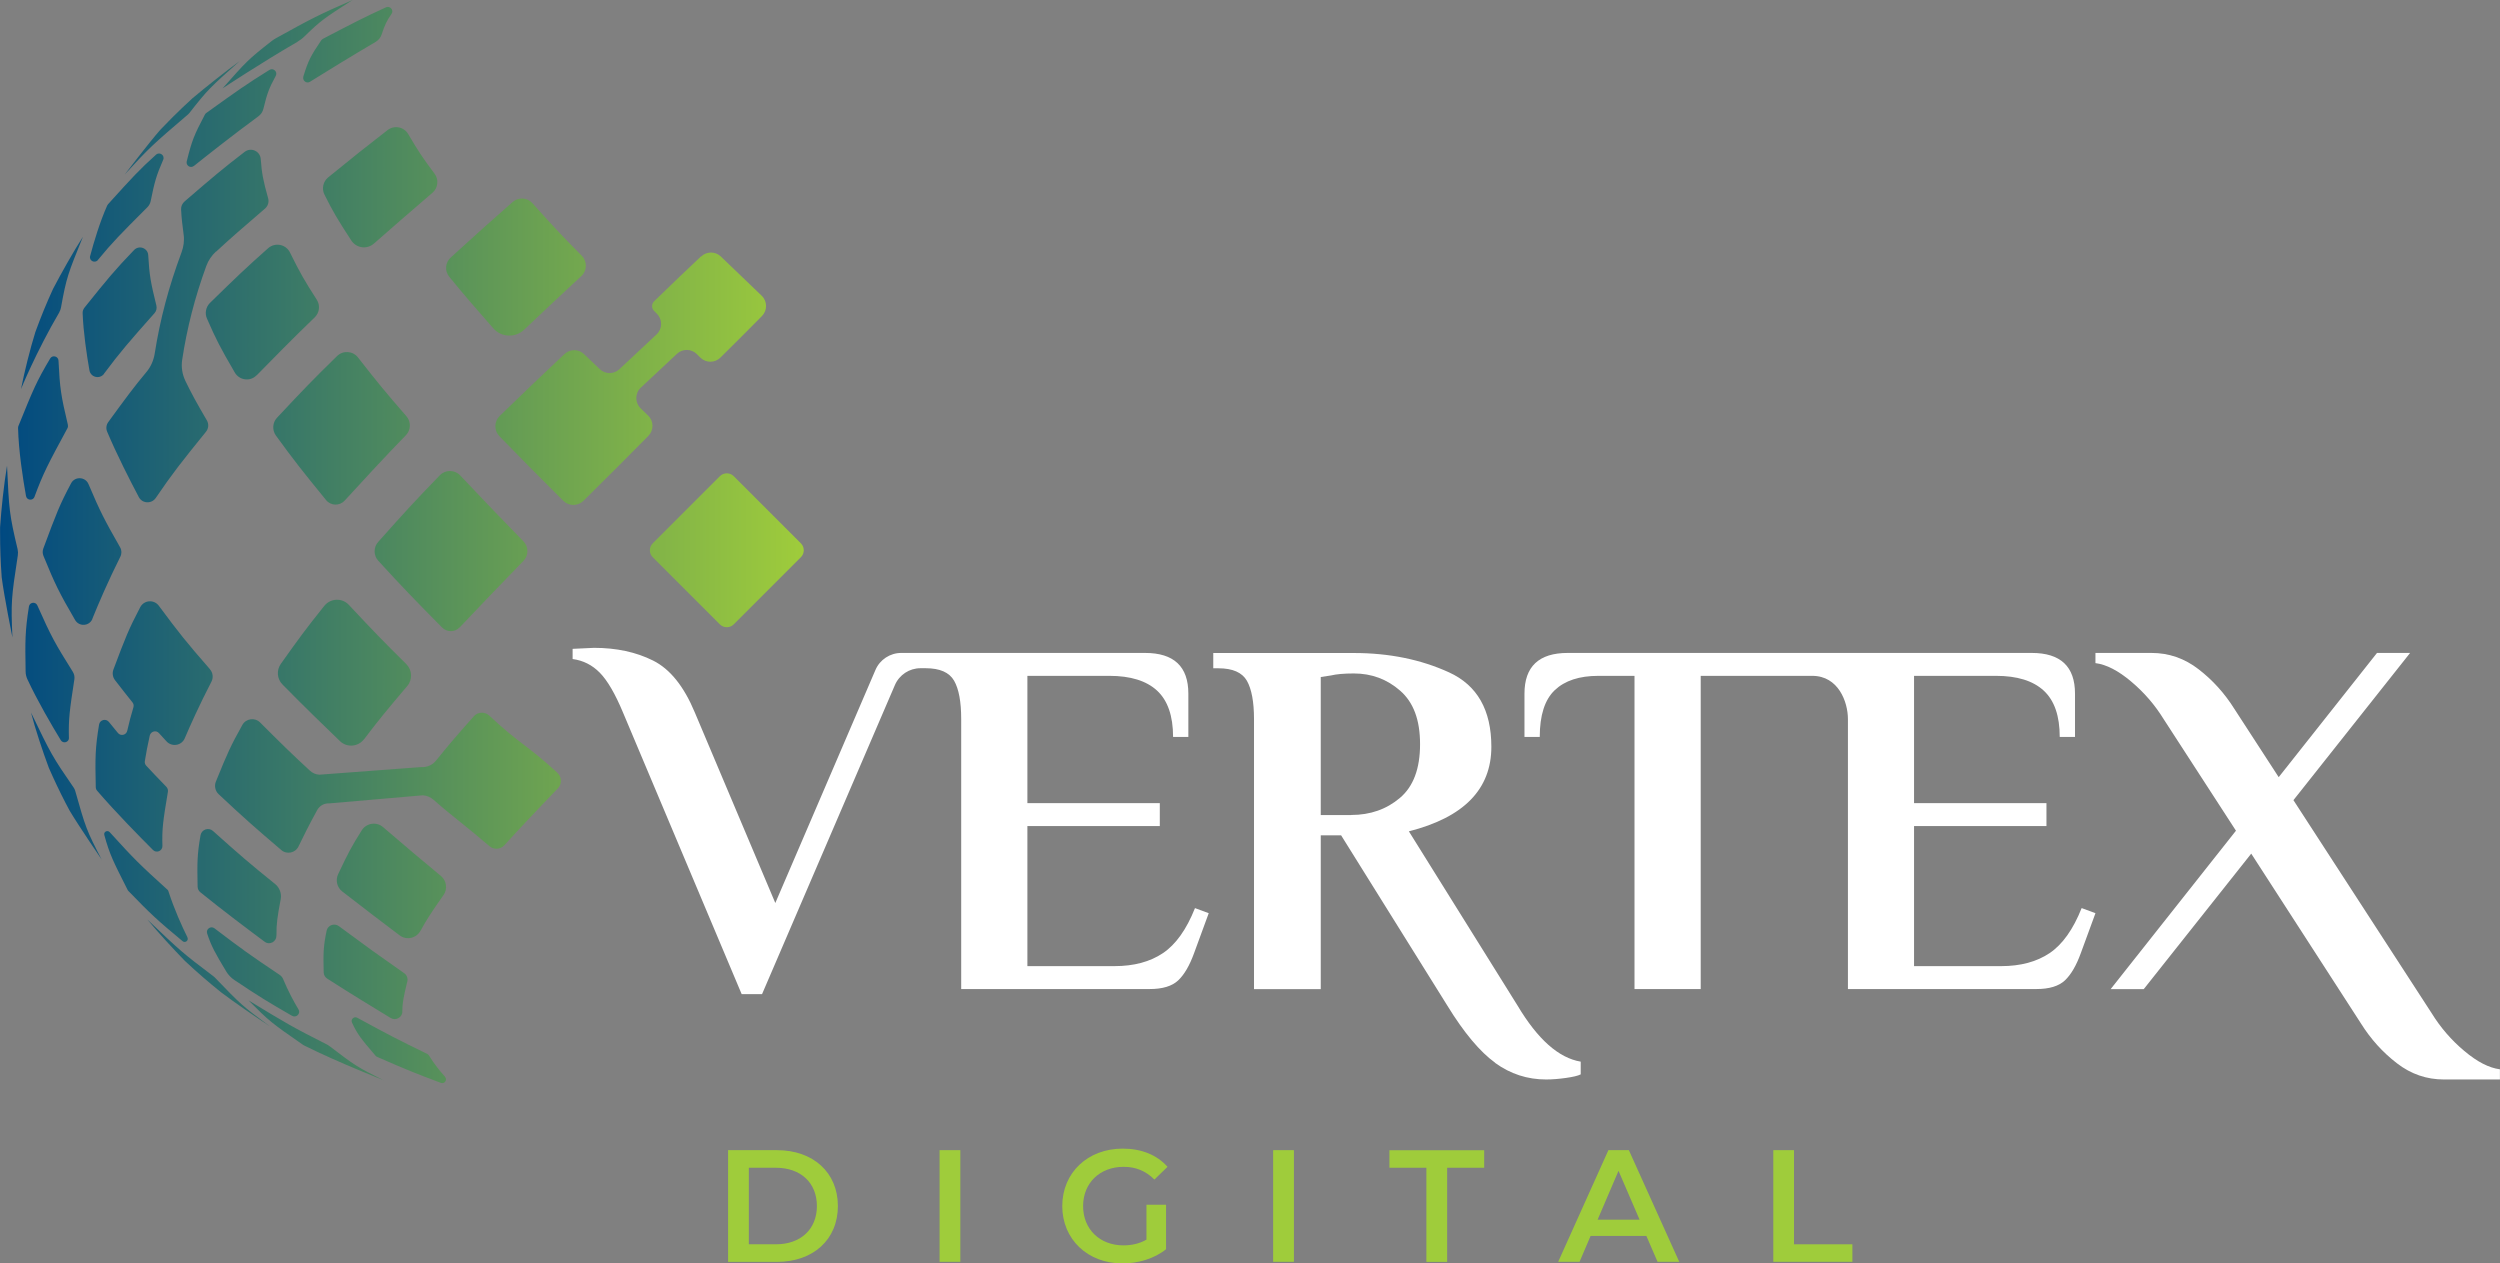
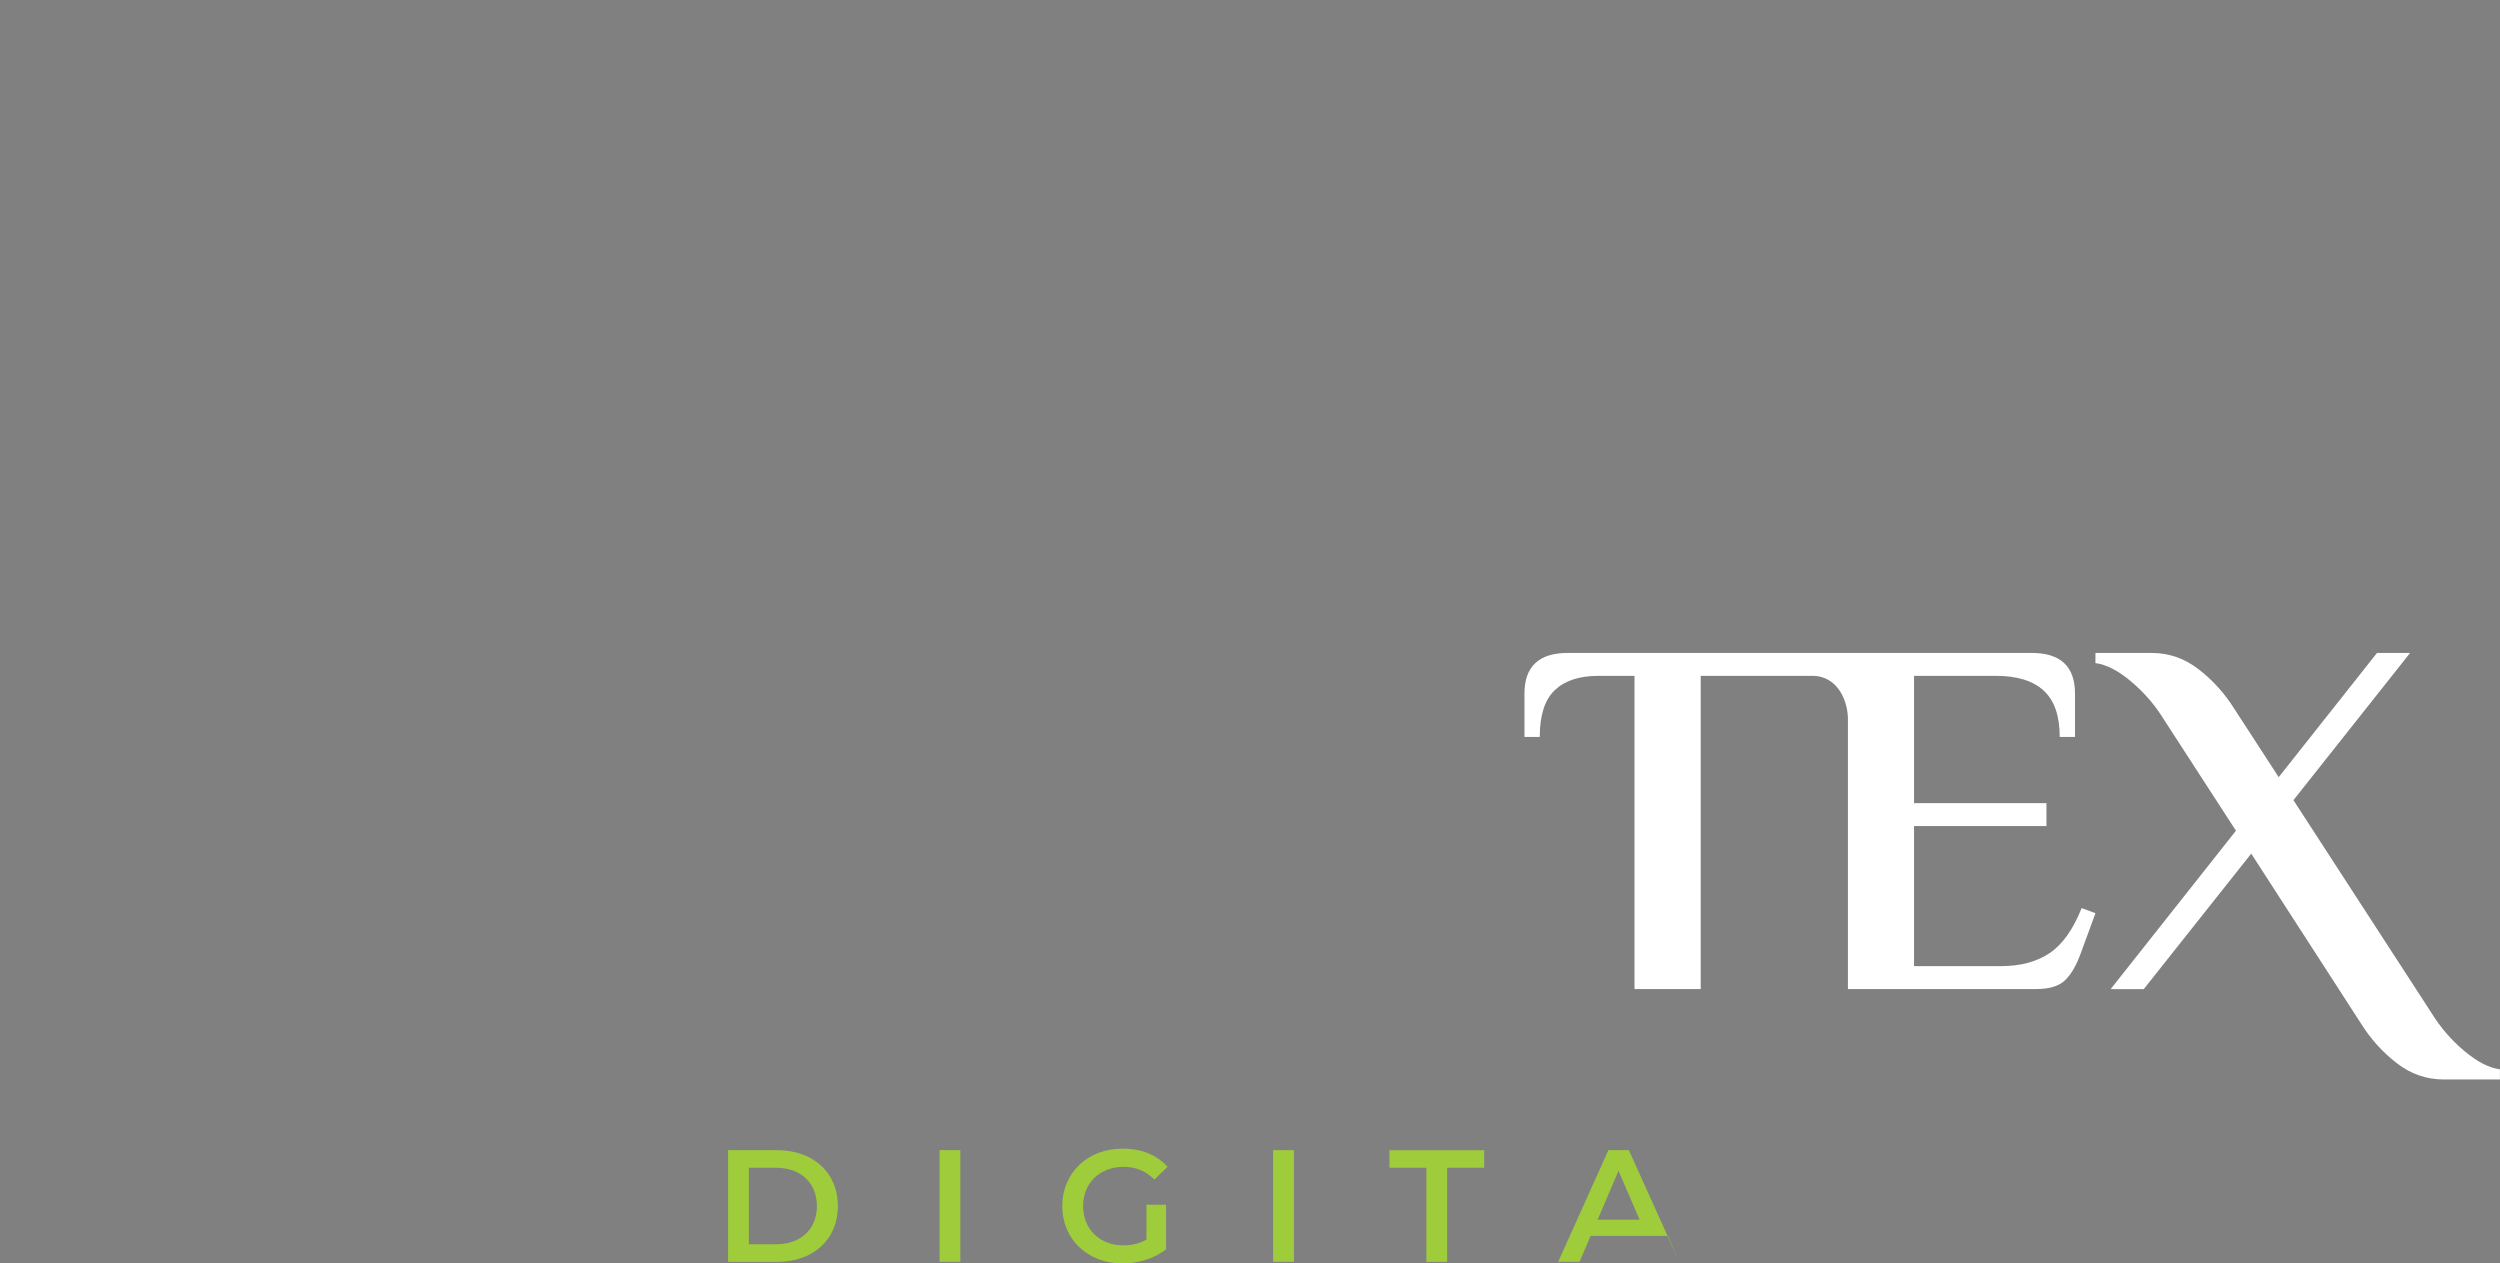
<svg xmlns="http://www.w3.org/2000/svg" id="Layer_2" viewBox="0 0 324 163.74">
  <rect x="0" y="0" width="324" height="163.74" fill="#808080" stroke="none" />
  <defs>
    <style>.cls-1{fill:url(#linear-gradient);}.cls-1,.cls-2,.cls-3{stroke-width:0px;}.cls-2{fill:#9fcc3b;}.cls-3{fill:#fff;}</style>
    <linearGradient id="linear-gradient" x1="0" y1="70.18" x2="104.17" y2="70.18" gradientUnits="userSpaceOnUse">
      <stop offset="0" stop-color="#004981" />
      <stop offset="1" stop-color="#9fcc3b" />
    </linearGradient>
  </defs>
  <g id="Layer_1-2">
-     <path class="cls-1" d="m39.31,9.92c.65-2.09.95-2.66,2.31-4.68.06-.08.14-.16.23-.21,4.16-2.17,5.38-2.8,8.17-4.08.54-.25,1.06.38.72.86-.62.87-.88,1.45-1.28,2.66-.13.4-.4.73-.76.95-3.22,1.89-6.69,4.03-8.53,5.18-.45.28-1.01-.16-.85-.67Zm9.15,21.65c1.93-1.7,5.16-4.51,7.59-6.59.73-.62.84-1.7.27-2.47-1.56-2.08-2.09-2.89-3.42-5.14-.55-.94-1.81-1.18-2.67-.51-3.02,2.34-3.98,3.11-7.7,6.13-.66.54-.86,1.47-.48,2.23,1.11,2.22,1.65,3.14,3.48,5.95.65.99,2.02,1.19,2.91.41Zm19.48,11.15c2.63-2.5,4.58-4.32,7.41-6.95.75-.7.77-1.88.06-2.61-2.79-2.82-3.76-3.87-6.41-6.83-.66-.74-1.81-.81-2.56-.15-3.4,2.99-4.19,3.7-8.03,7.2-.71.64-.8,1.72-.2,2.47,1.54,1.92,4.01,4.76,5.72,6.7,1.04,1.19,2.87,1.26,4.01.17ZM38.55,5.41c.34-.2.65-.43.93-.71,2.09-2.04,2.52-2.32,6.21-4.7-4.56,2-5.38,2.44-9.92,4.95-.22.12-.44.27-.63.42-3,2.35-3.27,2.66-6.29,6.08,0,0,4.92-3.26,9.7-6.03Zm-13.42,16.1c1.78-1.42,5.09-4.04,8.35-6.43.33-.24.57-.59.66-.99.47-1.94.72-2.65,1.6-4.26.28-.52-.31-1.08-.82-.77-3.02,1.88-4.13,2.67-8.18,5.58-.08.05-.15.13-.19.22-1.4,2.67-1.66,3.29-2.35,6.05-.13.54.48.94.92.6Zm8.13,27.14c1.84-1.89,4.93-5.02,7.53-7.52.62-.6.73-1.55.27-2.28-1.65-2.57-2.16-3.46-3.48-6.13-.53-1.07-1.93-1.34-2.83-.55-2.94,2.61-4,3.63-7.53,7.08-.54.53-.7,1.34-.4,2.03,1.2,2.75,1.7,3.72,3.61,7,.59,1.02,2,1.21,2.82.36Zm11.39,16.25c1.79-1.96,5.2-5.67,7.96-8.5.66-.68.68-1.74.06-2.46-2.79-3.21-3.72-4.35-6.28-7.62-.66-.85-1.93-.93-2.7-.18-3.21,3.14-4.24,4.21-7.79,8-.59.63-.65,1.61-.14,2.31,2.35,3.24,3.49,4.67,6.5,8.36.61.75,1.74.79,2.39.08Zm14.93,16.41c1.8-1.9,5.43-5.72,8.26-8.62.69-.7.68-1.83,0-2.53-3.38-3.46-4.74-4.89-8.2-8.55-.71-.75-1.91-.76-2.63-.02-3.34,3.45-4.44,4.65-8,8.65-.62.69-.61,1.75.01,2.43,3.12,3.41,4.65,4.99,8.28,8.66.63.63,1.66.63,2.27-.02ZM16.17,22.61c3.23-3.53,3.63-3.87,8.21-7.79.06-.05.12-.12.17-.18,2.38-3.04,2.65-3.28,6.52-6.73-1.89,1.38-4.34,3.33-6.13,4.83-.9.82-1.78,1.66-2.64,2.52-.52.52-1.03,1.05-1.54,1.58-1.46,1.66-4.59,5.77-4.59,5.77Zm-3.49,11.09c1.91-2.32,2.89-3.31,6.42-6.84.21-.21.37-.5.43-.8.5-2.49.74-3.34,1.62-5.35.25-.57-.45-1.08-.92-.67-2.18,1.96-2.97,2.83-6.23,6.43-.04.05-.08.11-.11.17-.95,2.14-1.72,4.7-2.21,6.55-.16.6.61.99,1.01.51Zm.8,14.73c2.13-2.85,3.31-4.2,6.55-7.85.23-.26.32-.63.24-.97-.74-3-.91-3.91-1.06-6.54-.05-.92-1.18-1.34-1.83-.67-2.5,2.6-3.4,3.69-6.43,7.47-.16.2-.25.45-.24.71.09,2.49.53,5.41.88,7.41.16.92,1.34,1.2,1.9.45Zm33.71,47.37c1.87-2.47,3.01-3.85,5.59-6.89.71-.83.65-2.08-.13-2.85-3.15-3.12-4.18-4.19-7.44-7.67-.87-.93-2.37-.87-3.17.12-2.36,2.94-3.26,4.17-5.64,7.52-.59.83-.5,1.96.21,2.68,2.61,2.66,5.61,5.58,7.45,7.34.9.87,2.36.75,3.12-.25ZM7.69,40.45c.1-.17.17-.37.21-.57.72-3.96.89-4.36,2.85-9.2-1.26,1.97-2.8,4.7-3.88,6.77-.84,1.83-1.6,3.69-2.29,5.59-.68,2.18-1.41,5.14-1.86,7.38,0,0,1.95-4.8,4.98-9.97Zm-3.22,23.93c1.15-3.1,1.74-4.2,4.27-8.88.07-.13.09-.29.06-.43-.91-3.86-1.04-4.69-1.22-8.34-.03-.57-.79-.76-1.08-.27-1.79,3.03-2.14,3.89-4.11,8.74-.03.08-.05.16-.05.25.07,3,.63,6.61,1.03,8.83.1.58.9.65,1.11.1Zm7.5,15.81c.78-1.93,2.02-4.83,3.63-8.05.19-.38.18-.84-.03-1.2-2.08-3.65-2.59-4.64-4.1-8.2-.41-.97-1.77-1.03-2.26-.1-1.48,2.78-1.9,3.88-3.6,8.46-.11.3-.1.64.02.94,1.52,3.71,2.02,4.73,4.1,8.31.52.9,1.86.82,2.25-.15Zm42.53,40.44c.79-1.45,1.38-2.35,2.98-4.63.55-.78.4-1.86-.33-2.47-3.2-2.66-3.96-3.3-7.51-6.34-.85-.73-2.15-.53-2.75.41-1.34,2.12-1.79,2.99-3.07,5.7-.36.77-.15,1.7.53,2.23,2.63,2.05,5.61,4.31,7.44,5.69.9.68,2.18.38,2.71-.6ZM1.61,82.63c-.2-4.64-.15-5.08.7-10.66.04-.26.03-.54-.03-.8-1.08-4.56-1.1-5.05-1.37-10.81-.4,2.38-.74,5.58-.9,7.98,0,.24,0,.49,0,.73,0,1.93.07,3.84.21,5.74.29,2.36,1.39,7.81,1.39,7.81Zm7.32,12.98c-.06-2.43.09-3.53.71-7.57.05-.33-.02-.68-.2-.97-2.36-3.77-2.77-4.51-4.6-8.61-.23-.52-1-.42-1.09.14-.5,3.16-.5,4.48-.43,8.41,0,.35.08.7.23,1.02,1.3,2.8,3.15,5.96,4.33,7.9.31.5,1.08.27,1.06-.32Zm26.9,25.65c-.02-1.49.12-2.46.55-4.72.14-.73-.14-1.5-.72-1.97-3.48-2.81-4.46-3.66-8.06-6.88-.57-.51-1.47-.19-1.61.55-.44,2.5-.44,3.59-.38,6.65,0,.29.13.57.36.75,2.84,2.31,6.34,4.93,8.33,6.41.64.48,1.54,0,1.52-.8Zm16.31,9.82c0-1.12.18-1.95.65-3.89.1-.4-.07-.83-.4-1.06-3.72-2.61-4.56-3.21-8.48-6.11-.59-.43-1.43-.11-1.58.6-.43,2.05-.44,2.97-.38,5.39,0,.33.18.64.46.82,2.89,1.86,6.27,3.92,8.22,5.1.66.4,1.51-.07,1.52-.84Zm-38.93-19.62c-2-3.84-2.11-4.18-3.47-8.99-.04-.13-.1-.27-.18-.38-2.81-4.08-2.95-4.37-5.54-9.74.56,2.16,1.5,4.98,2.28,7.08.01.03.02.05.03.08.68,1.55,1.4,3.07,2.17,4.56.17.33.34.65.52.98,1.17,1.98,4.2,6.41,4.2,6.41Zm11.09,10.03c-.71-1.43-1.7-3.59-2.48-6.01-.02-.07-.06-.13-.11-.17-3.67-3.33-4.18-3.82-7.5-7.47-.29-.31-.81-.03-.69.38.7,2.53,1.11,3.33,3.03,7.13.02.04.05.07.07.1,2.98,3.07,3.66,3.71,7.05,6.53.34.28.82-.1.62-.49Zm14.39,9.34c-.63-1.05-1.37-2.43-1.99-3.93-.09-.22-.26-.43-.46-.56-3.88-2.6-4.89-3.33-8.44-6.03-.48-.37-1.15.11-.95.68.56,1.68,1.01,2.48,2.47,4.91.26.44.63.83,1.06,1.11,3.11,2.09,4.46,2.91,7.47,4.64.54.31,1.16-.29.84-.82Zm18.99,8.72c-.67-.74-1.44-1.7-2.09-2.77-.05-.08-.12-.14-.2-.18-4.07-1.99-5.01-2.48-9.09-4.7-.41-.23-.88.21-.68.63.71,1.54,1.2,2.13,3.05,4.29.05.06.11.11.18.14,3.77,1.66,5.11,2.19,8.29,3.38.48.18.88-.4.53-.78Zm-22.81-6.62c-3.49-2.58-3.65-2.74-7.04-6.26-.06-.06-.13-.12-.2-.17-4-3.02-4.21-3.22-8.53-7.33,1.38,1.67,3.34,3.8,4.85,5.35,1.51,1.42,3.08,2.78,4.7,4.08,1.82,1.37,4.32,3.09,6.22,4.34m14.88,7.08c-3.48-1.74-3.75-1.93-7-4.41-.13-.1-.28-.2-.43-.27-4.47-2.26-5.28-2.75-10.11-5.69,2.67,2.69,2.95,2.9,6.96,5.69.11.08.23.15.36.21,4.34,2.16,10.22,4.46,10.22,4.46Zm54.05-69.6l-8.71-8.71c-.49-.49-1.3-.49-1.79,0l-8.71,8.71c-.49.49-.49,1.3,0,1.79l8.71,8.71c.49.49,1.3.49,1.79,0l8.71-8.71c.49-.49.49-1.3,0-1.79Zm-31.56,29.73c-3.99-3.66-4.82-3.66-8.83-7.41-.57-.53-1.48-.5-2,.09-2.26,2.54-3.28,3.73-4.89,5.73-.46.58-1.18.9-1.91.85l-13.23.99c-.45-.03-.87-.21-1.2-.51-2.34-2.16-3.53-3.32-6.47-6.26-.68-.68-1.83-.52-2.3.32-1.54,2.76-1.93,3.64-3.43,7.34-.23.56-.09,1.21.35,1.63,3.25,3.05,4.64,4.27,8.12,7.24.72.62,1.83.39,2.24-.47.55-1.15,1.37-2.8,2.42-4.71.31-.56.91-.9,1.54-.86l12.14-1.05c.52.03,1.01.24,1.4.58,2.49,2.2,4.19,3.38,7.23,6,.57.5,1.44.45,1.95-.11,1.31-1.46,4.16-4.5,6.94-7.38.54-.56.51-1.47-.07-2Zm18.6-66.91c-2.51,2.37-3.06,2.89-6.06,5.8-.35.34-.36.9-.02,1.24l.4.41c.72.74.69,1.93-.06,2.64l-4.83,4.52c-.72.67-1.83.67-2.54-.01-.63-.6-1.3-1.24-2.03-1.94s-1.84-.68-2.55-.01c-3.75,3.54-4.47,4.22-8.39,8.02-.73.71-.75,1.89-.04,2.62,2.96,3.05,4.89,4.99,8.28,8.37.72.72,1.89.72,2.62,0,4-3.96,4.72-4.68,8.41-8.41.72-.73.71-1.92-.03-2.63-.33-.32-.66-.64-.97-.94-.76-.74-.75-1.96.02-2.68l4.69-4.39c.73-.68,1.86-.66,2.57.04.14.14.29.29.45.45.72.72,1.89.72,2.61,0,2.46-2.44,3.12-3.09,5.38-5.38.72-.73.71-1.91-.03-2.63-1.73-1.67-3.12-3.01-5.3-5.09-.71-.68-1.84-.68-2.55,0Zm-62.84-.62c1.91-1.77,3.43-3.08,6.35-5.59.38-.33.54-.85.4-1.34-.64-2.28-.81-3.14-.96-5.09-.08-1.02-1.26-1.55-2.08-.92-2.93,2.25-4.05,3.21-7.78,6.42-.3.26-.48.64-.46,1.04.05,1.05.18,2.18.33,3.26.11.78,0,1.57-.27,2.3-1.65,4.42-2.79,8.7-3.48,13.13-.14.87-.5,1.7-1.06,2.37-1.6,1.91-2.64,3.32-4.95,6.49-.27.36-.33.84-.15,1.26,1.24,2.95,3,6.39,4.1,8.47.45.86,1.66.91,2.2.11,2.19-3.22,3.33-4.65,6.51-8.58.34-.42.38-1,.11-1.47-1.33-2.27-2.04-3.57-2.78-5.11-.41-.85-.56-1.8-.42-2.73.62-4.12,1.64-8.09,3.13-12.18.26-.71.7-1.35,1.25-1.86Zm-.78,54.12c-3.08-3.53-3.99-4.67-6.64-8.24-.63-.84-1.92-.74-2.41.2-1.51,2.89-1.9,3.88-3.47,8.07-.17.46-.1.98.2,1.37.89,1.15,1.6,2.06,2.27,2.89.15.18.19.42.12.64-.31,1.03-.58,2.05-.8,3.04-.13.56-.84.73-1.21.28-.35-.43-.74-.9-1.17-1.43-.39-.48-1.17-.27-1.27.34-.51,3.1-.51,4.28-.43,8.1,0,.17.06.35.18.48,2.37,2.76,5.51,5.95,7.24,7.68.46.46,1.24.11,1.22-.53-.07-2.25.08-3.22.71-7.01.04-.23-.04-.48-.2-.65-1.08-1.11-1.9-1.97-2.61-2.74-.15-.16-.21-.36-.18-.58.16-1.01.37-2.14.64-3.32.13-.55.82-.74,1.19-.32.3.33.63.69.98,1.07.7.76,1.95.56,2.36-.39.73-1.72,1.92-4.36,3.46-7.34.27-.52.2-1.16-.19-1.61Z" />
-     <path class="cls-3" d="m154.87,117.69c-1.1,2.77-2.49,4.72-4.16,5.84-1.67,1.12-3.76,1.68-6.27,1.68h-11.29v-18.15h17.16v-2.97h-17.16v-16.5h10.63c2.73,0,4.79.64,6.17,1.91s2.08,3.28,2.08,6.01h1.98v-5.61c0-3.52-1.87-5.28-5.61-5.28h-31.6c-1.45,0-2.77.87-3.34,2.2l-12.98,30.21-10.43-24.69c-1.41-3.39-3.21-5.63-5.41-6.73-2.2-1.1-4.75-1.65-7.66-1.65l-2.77.13v1.32c1.36.18,2.54.77,3.53,1.78.99,1.01,1.99,2.73,3,5.15l15.38,36.5h2.64l17.22-40.06c.57-1.32,1.87-2.18,3.31-2.18h.66c1.85,0,3.08.54,3.7,1.62.62,1.08.92,2.74.92,4.98v34.98h24.42c1.67,0,2.9-.37,3.7-1.12.79-.75,1.47-1.91,2.05-3.5l1.91-5.21-1.78-.66Z" />
-     <path class="cls-3" d="m193.78,137.74c-1.98-1.43-4.05-3.9-6.21-7.42l-13.76-22.06h-2.64v19.93h-8.65v-34.98c0-2.24-.31-3.9-.92-4.98-.62-1.08-1.85-1.62-3.7-1.62h-.66v-1.98h18.22c4.58,0,8.69.84,12.34,2.51,3.65,1.67,5.48,4.88,5.48,9.64,0,5.5-3.56,9.15-10.69,10.96l14.09,22.59c2.6,4.36,5.32,6.78,8.18,7.26v1.65c-.35.18-.99.33-1.91.46s-1.78.2-2.57.2c-2.42,0-4.62-.71-6.6-2.14Zm-18.65-32.12c2.46,0,4.57-.74,6.3-2.21,1.74-1.47,2.61-3.79,2.61-6.96s-.86-5.43-2.57-6.93-3.72-2.24-6.01-2.24c-1.28,0-2.27.09-2.97.26l-1.32.2v17.89h3.96Z" />
    <path class="cls-3" d="m269.78,117.69c-1.1,2.77-2.49,4.72-4.16,5.84-1.67,1.12-3.76,1.68-6.27,1.68h-11.29v-18.15h17.16v-2.97h-17.16v-16.5h10.63c2.73,0,4.79.64,6.17,1.91,1.39,1.28,2.08,3.28,2.08,6.01h1.98v-5.61c0-3.52-1.87-5.28-5.61-5.28h-60.13c-3.74,0-5.61,1.76-5.61,5.28v5.61h1.98c0-2.81.65-4.84,1.95-6.07,1.3-1.23,3.18-1.85,5.64-1.85h4.69v40.59h8.58v-40.59h14.46c3.38,0,4.62,3.37,4.62,5.61v34.98h24.42c1.67,0,2.9-.37,3.7-1.12.79-.75,1.47-1.91,2.05-3.5l1.91-5.21-1.78-.66Z" />
    <path class="cls-3" d="m289.78,107.66l-9.37-14.46c-1.14-1.85-2.55-3.48-4.22-4.88-1.67-1.41-3.21-2.2-4.62-2.38v-1.32h7.26c2.24,0,4.28.7,6.1,2.11,1.83,1.41,3.38,3.12,4.65,5.15l5.74,8.84,12.74-16.1h4.29l-15.12,19.08,17.92,27.62c1.14,1.85,2.55,3.48,4.22,4.88,1.67,1.41,3.21,2.2,4.62,2.38v1.32h-7.26c-2.24,0-4.28-.7-6.1-2.11-1.83-1.41-3.38-3.12-4.65-5.15l-14.22-22.01-13.93,17.56h-4.29l16.24-20.53Z" />
    <path class="cls-2" d="m94.36,149.06h6.33c4.69,0,7.9,2.89,7.9,7.24s-3.2,7.24-7.9,7.24h-6.33v-14.47Zm6.2,12.2c3.22,0,5.31-1.96,5.31-4.96s-2.09-4.96-5.31-4.96h-3.51v9.92h3.51Z" />
    <path class="cls-2" d="m121.77,149.06h2.69v14.47h-2.69v-14.47Z" />
    <path class="cls-2" d="m148.58,156.13h2.54v5.77c-1.51,1.22-3.62,1.84-5.66,1.84-4.49,0-7.79-3.12-7.79-7.44s3.31-7.44,7.83-7.44c2.42,0,4.44.81,5.81,2.36l-1.7,1.65c-1.14-1.14-2.44-1.65-3.99-1.65-3.08,0-5.25,2.09-5.25,5.09s2.17,5.09,5.23,5.09c1.03,0,2.05-.21,2.98-.74v-4.51Z" />
    <path class="cls-2" d="m165,149.06h2.69v14.47h-2.69v-14.47Z" />
    <path class="cls-2" d="m184.87,151.34h-4.8v-2.27h12.28v2.27h-4.8v12.2h-2.69v-12.2Z" />
-     <path class="cls-2" d="m213.38,160.18h-7.24l-1.43,3.35h-2.77l6.51-14.47h2.65l6.53,14.47h-2.81l-1.45-3.35Zm-.89-2.11l-2.73-6.33-2.71,6.33h5.44Z" />
-     <path class="cls-2" d="m229.81,149.06h2.69v12.2h7.57v2.27h-10.25v-14.47Z" />
+     <path class="cls-2" d="m213.38,160.18h-7.24l-1.43,3.35h-2.77l6.51-14.47h2.65l6.53,14.47l-1.45-3.35Zm-.89-2.11l-2.73-6.33-2.71,6.33h5.44Z" />
  </g>
</svg>